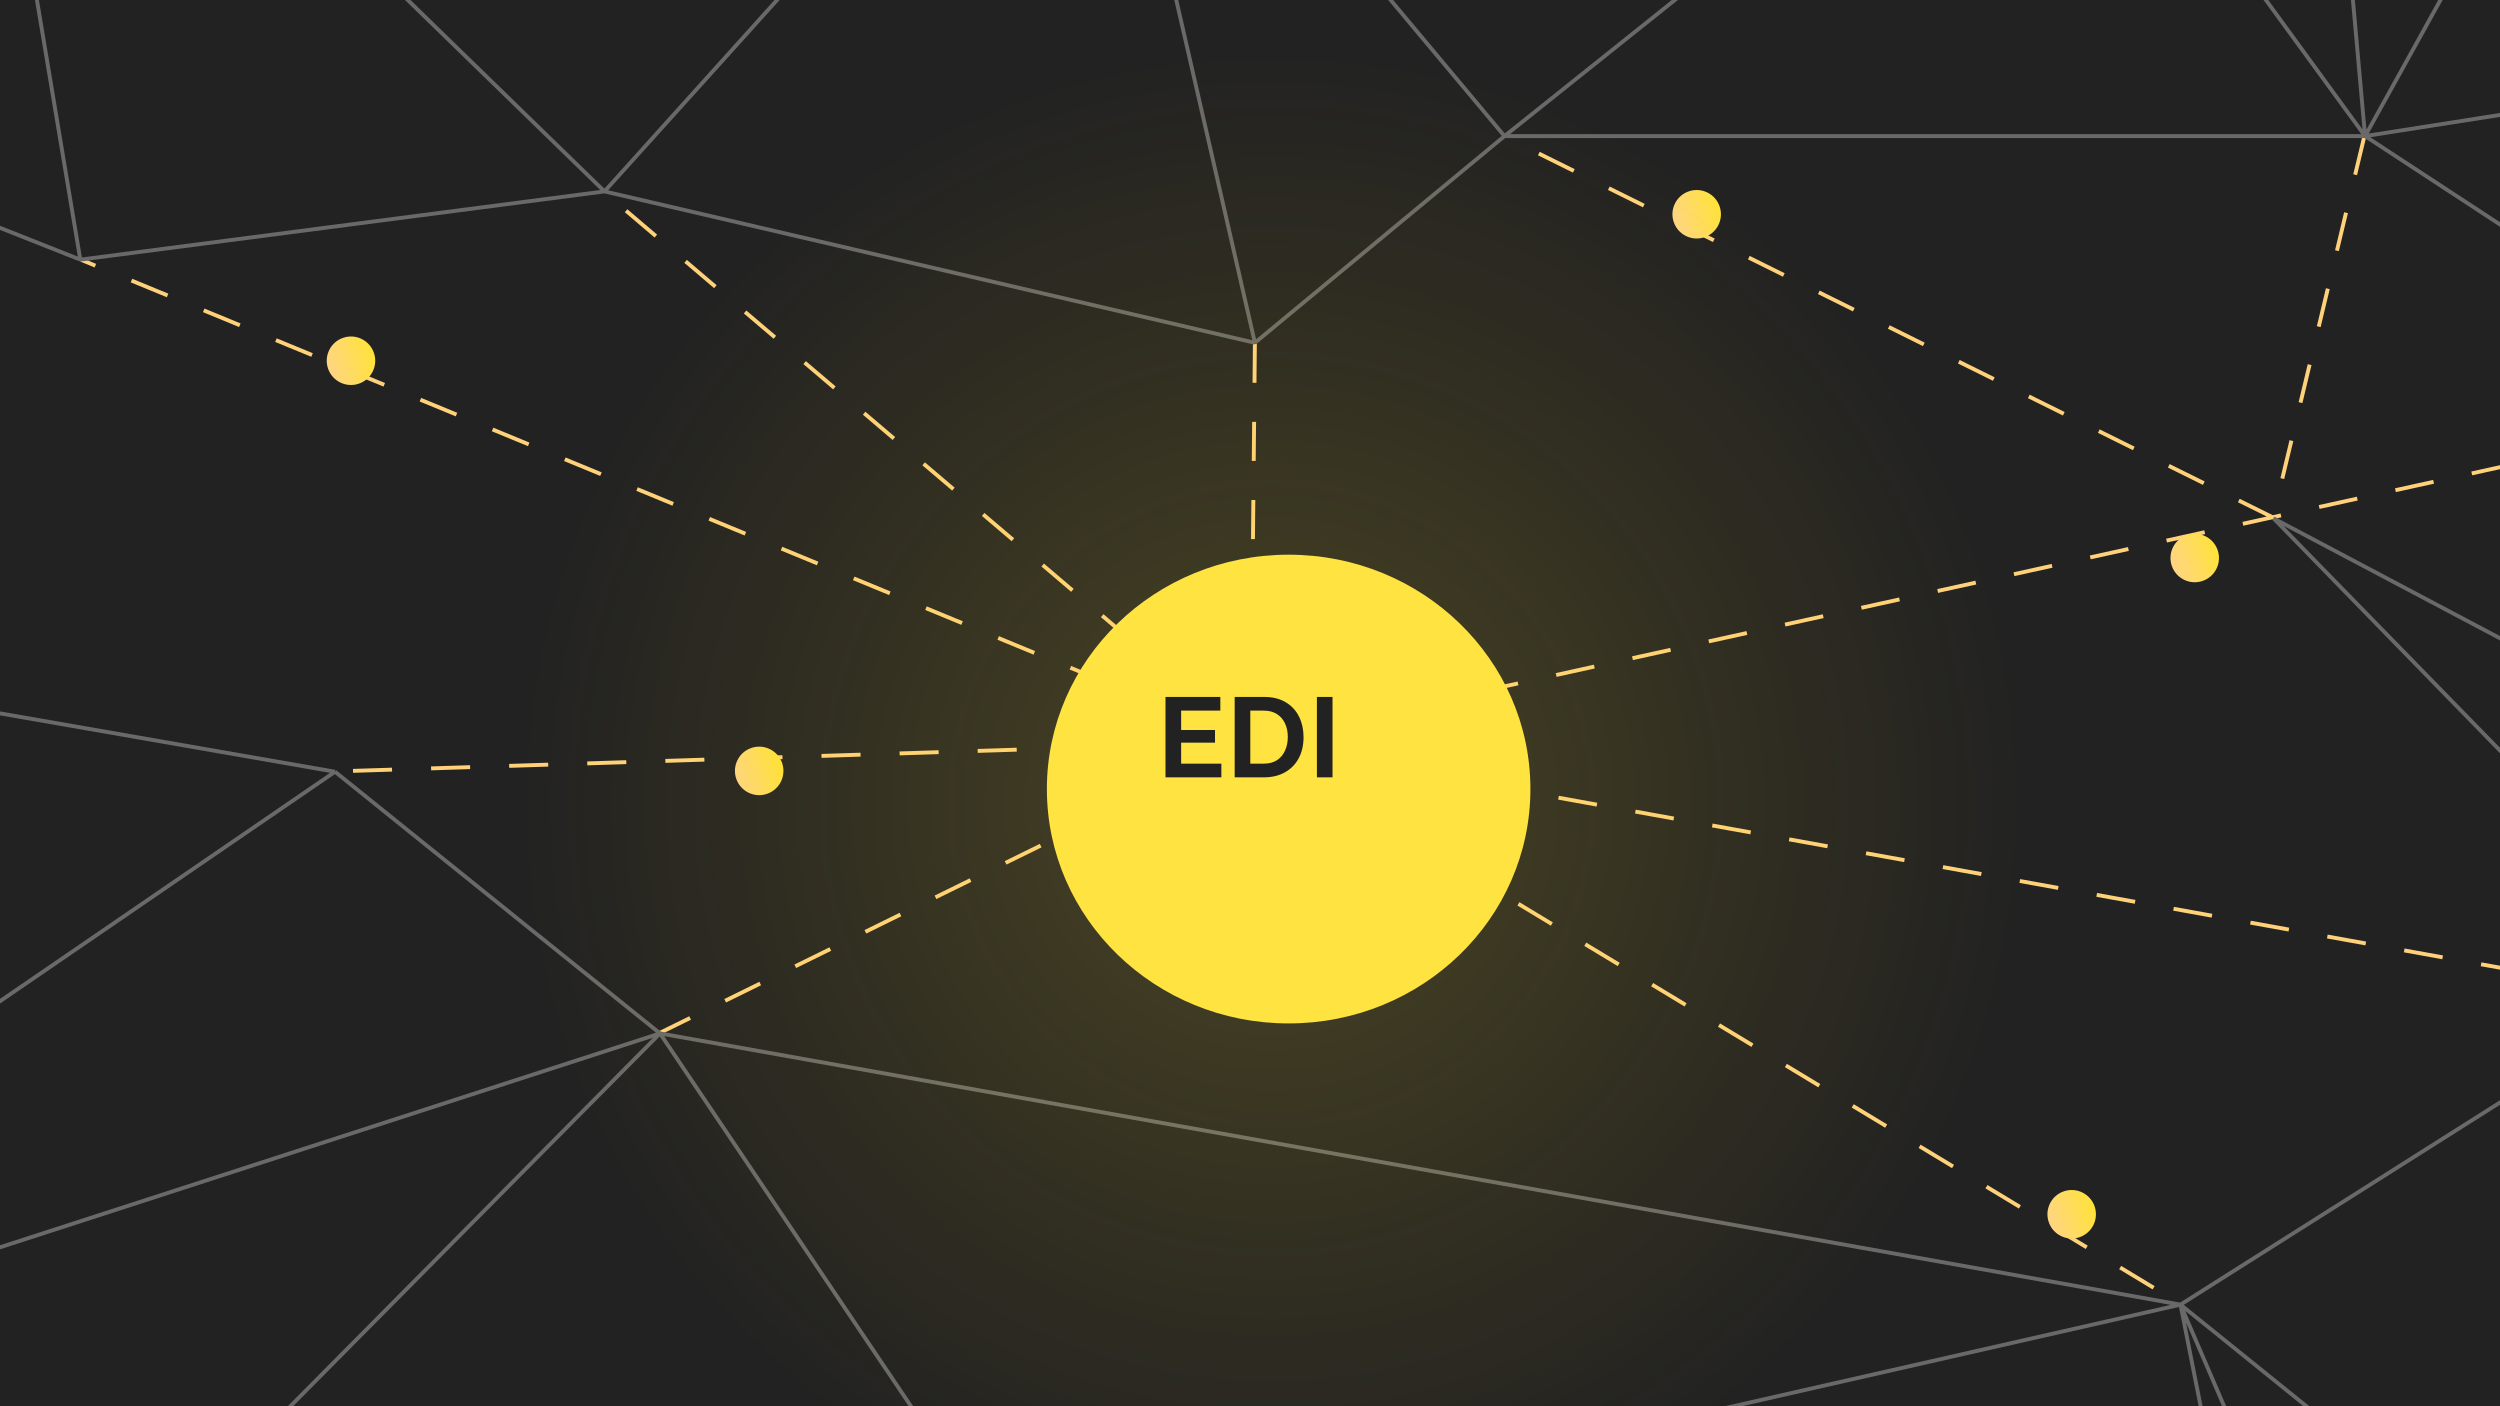
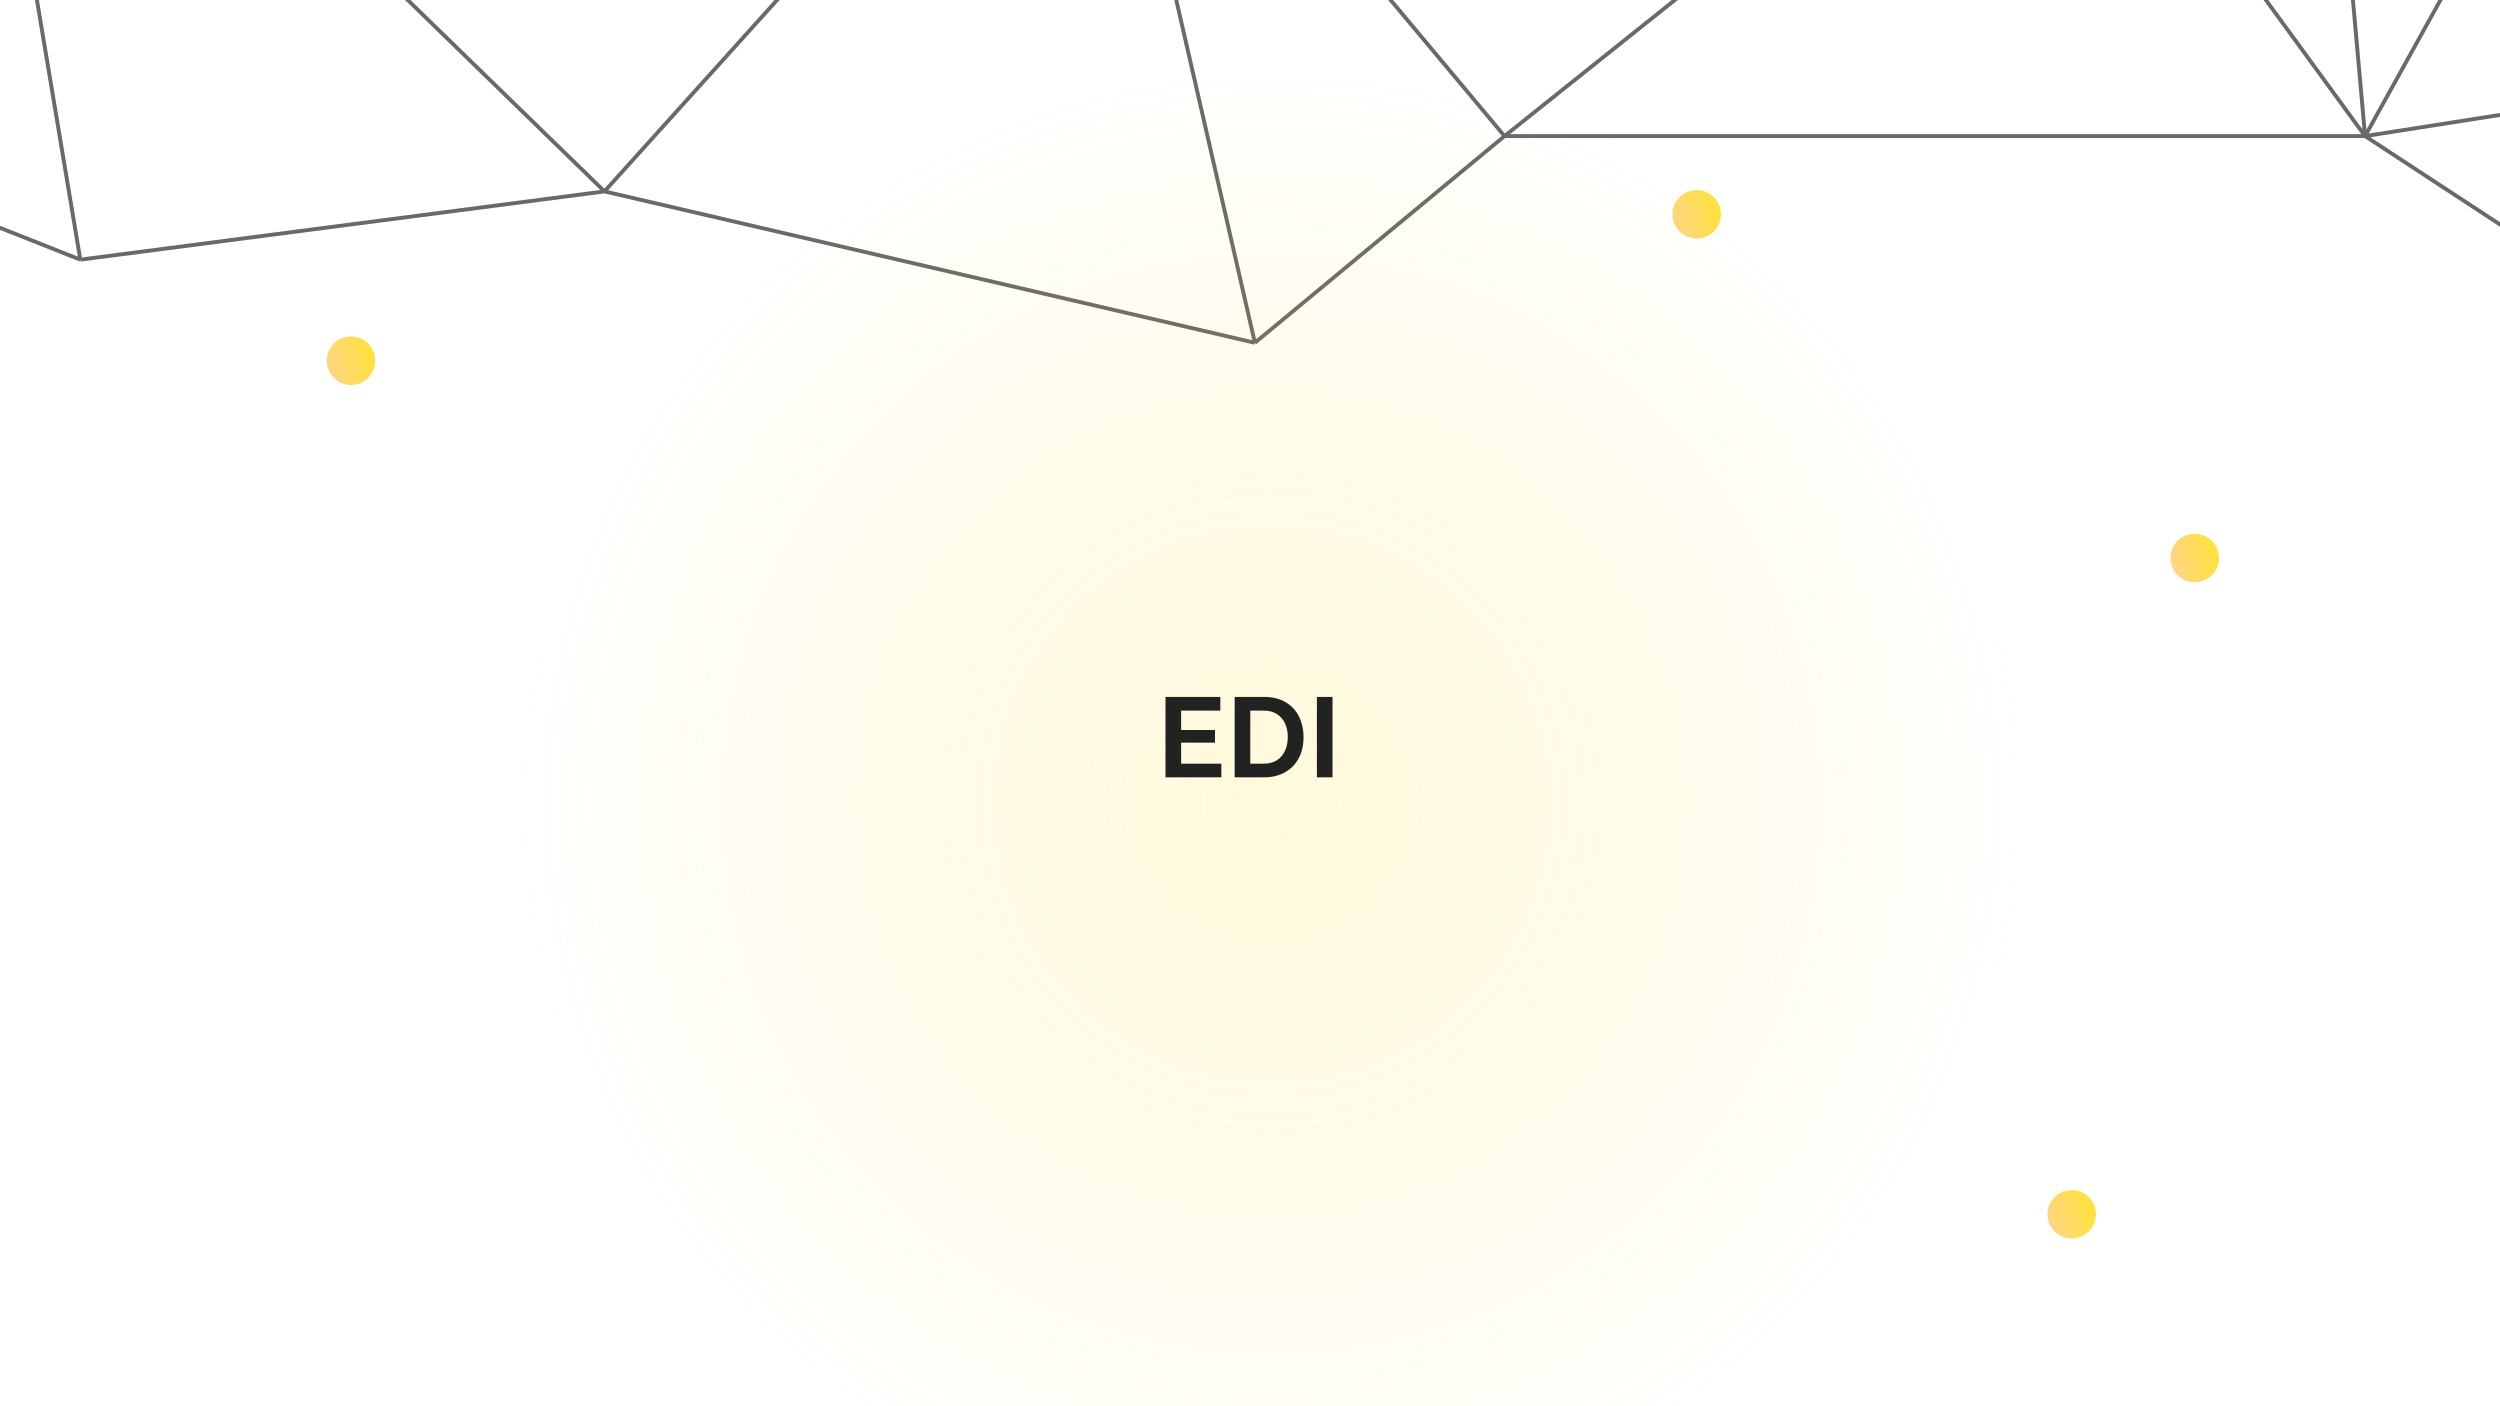
<svg xmlns="http://www.w3.org/2000/svg" width="1280" height="720" viewBox="0 0 1280 720" fill="none">
  <g clip-path="url(#clip0_301_491)">
-     <rect width="1280" height="720" fill="#222222" />
-     <path d="M1210.5 70L1163.77 264.938L770.5 70M642.5 176L640.5 380M640.5 380L309.5 98.5M640.5 380L1117 668M640.5 380L1319.5 230.5M640.5 380L1391 515.5M640.5 380L337.5 529M640.5 380L171 395M640.5 380L41.5 133" stroke="#FFD27A" stroke-width="2" stroke-dasharray="20 20" />
    <path d="M1518 -427.855L1349.6 -427.855M-133.358 -427.855L121.951 -427.855M560.792 -180.72L692.321 -427.855L121.951 -427.855M560.792 -180.72L770.298 69.685M560.792 -180.72L1048.79 -152.829M560.792 -180.72L1160.46 -495M560.792 -180.72L121.951 -427.855M560.792 -180.72L215.596 -180.72M560.792 -180.72L309.5 98M560.792 -180.72L642.5 175.5M560.792 -180.72L-17.934 -220.511M770.298 69.685L1210.92 69.685M770.298 69.685L642.5 175.5M770.298 69.685L1048.79 -152.829M1210.92 69.685L1048.79 -152.829M1210.92 69.685L1444.45 33.028M1210.92 69.685L1349.6 -180.72M1210.92 69.685L1160.46 -495M1210.92 69.685L1463.24 235M642.5 175.5L309.5 98M1349.6 -427.855L1474.54 -219.294M1349.6 -427.855L1160.46 -495M121.951 -427.855L-41.917 -246.753L-41.917 -136.715L-17.934 -220.511M121.951 -427.855L215.596 -180.72M215.596 -180.72L-17.934 -220.511M-17.934 -220.511L309.5 98M-17.934 -220.511L-150 57.2L41.12 132.94M-17.934 -220.511L41.12 132.94M309.5 98L41.12 132.94" stroke="#696969" stroke-width="2" />
-     <path d="M1505.83 446.33L1164.07 265.417L1388.69 495.716L1116.41 667.973M650.117 1444.51L816.415 978.688L820.506 967.228M820.506 967.228L1061.52 1419.98M820.506 967.228L663.283 770.927M820.506 967.228L558.659 813.412L584.903 896.013M820.506 967.228L414.426 1209.71L584.903 896.013M1061.52 1419.98L1275.54 1470.72L1116.41 667.973M1061.52 1419.98L1139.82 1423.26M1061.52 1419.98L1125.04 1090.68L663.283 770.927M584.903 896.013L337.917 529.108M663.283 770.927L1116.41 667.973M1116.41 667.973L1389.33 1303.31M1116.41 667.973L1302.88 818.415M1116.41 667.973L337.917 529.108M-116.712 -103.144L-553.926 268.753M-349.115 751.746L337.917 529.108M-349.115 751.746L171.528 395.131M-349.115 751.746L-553.926 268.753M171.528 395.131L337.917 529.108M171.528 395.131L-553.926 268.753M337.917 529.108L-319.445 1192.2" stroke="#696969" stroke-width="2" />
    <g filter="url(#filter0_i_301_491)">
      <circle cx="1093.7" cy="281.702" r="12.415" transform="rotate(71.586 1093.7 281.702)" fill="url(#paint0_linear_301_491)" />
    </g>
    <g filter="url(#filter1_i_301_491)">
      <circle cx="1030.7" cy="617.702" r="12.415" transform="rotate(71.586 1030.7 617.702)" fill="url(#paint1_linear_301_491)" />
    </g>
    <g filter="url(#filter2_i_301_491)">
      <circle cx="838.702" cy="105.702" r="12.415" transform="rotate(71.586 838.702 105.702)" fill="url(#paint2_linear_301_491)" />
    </g>
    <g filter="url(#filter3_i_301_491)">
      <circle cx="149.702" cy="180.702" r="12.415" transform="rotate(71.586 149.702 180.702)" fill="url(#paint3_linear_301_491)" />
    </g>
    <g filter="url(#filter4_i_301_491)">
-       <circle cx="358.702" cy="390.702" r="12.415" transform="rotate(71.586 358.702 390.702)" fill="url(#paint4_linear_301_491)" />
-     </g>
+       </g>
    <g opacity="0.3" filter="url(#filter5_f_301_491)">
      <ellipse cx="651" cy="411.5" rx="386" ry="385.5" fill="url(#paint5_radial_301_491)" fill-opacity="0.6" />
    </g>
    <g filter="url(#filter6_d_301_491)">
-       <ellipse cx="639.786" cy="370" rx="123.785" ry="120" fill="#FFE341" />
-     </g>
+       </g>
    <g filter="url(#filter7_d_301_491)">
      <path d="M625.332 386.982V394H596.738V352.82H624.81V359.838H604.742V369.756H622.084V376.252H604.742V386.982H625.332ZM632.152 394V352.82H647.116C651.602 352.82 655.352 353.748 658.368 355.604C661.384 357.421 663.646 359.896 665.154 363.028C666.662 366.121 667.416 369.563 667.416 373.352C667.416 377.528 666.585 381.163 664.922 384.256C663.26 387.349 660.901 389.747 657.846 391.448C654.83 393.149 651.254 394 647.116 394H632.152ZM659.354 373.352C659.354 370.684 658.871 368.345 657.904 366.334C656.938 364.285 655.546 362.699 653.728 361.578C651.911 360.418 649.707 359.838 647.116 359.838H640.156V386.982H647.116C649.746 386.982 651.969 386.402 653.786 385.242C655.604 384.043 656.976 382.419 657.904 380.37C658.871 378.282 659.354 375.943 659.354 373.352ZM674.25 394V352.82H682.254V394H674.25Z" fill="#222222" />
    </g>
  </g>
  <defs>
    <filter id="filter0_i_301_491" x="1081.28" y="269.283" width="54.837" height="28.838" filterUnits="userSpaceOnUse" color-interpolation-filters="sRGB">
      <feFlood flood-opacity="0" result="BackgroundImageFix" />
      <feBlend mode="normal" in="SourceGraphic" in2="BackgroundImageFix" result="shape" />
      <feColorMatrix in="SourceAlpha" type="matrix" values="0 0 0 0 0 0 0 0 0 0 0 0 0 0 0 0 0 0 127 0" result="hardAlpha" />
      <feOffset dx="30" dy="4" />
      <feGaussianBlur stdDeviation="57" />
      <feComposite in2="hardAlpha" operator="arithmetic" k2="-1" k3="1" />
      <feColorMatrix type="matrix" values="0 0 0 0 1 0 0 0 0 1 0 0 0 0 1 0 0 0 0.1 0" />
      <feBlend mode="normal" in2="shape" result="effect1_innerShadow_301_491" />
    </filter>
    <filter id="filter1_i_301_491" x="1018.28" y="605.283" width="54.837" height="28.838" filterUnits="userSpaceOnUse" color-interpolation-filters="sRGB">
      <feFlood flood-opacity="0" result="BackgroundImageFix" />
      <feBlend mode="normal" in="SourceGraphic" in2="BackgroundImageFix" result="shape" />
      <feColorMatrix in="SourceAlpha" type="matrix" values="0 0 0 0 0 0 0 0 0 0 0 0 0 0 0 0 0 0 127 0" result="hardAlpha" />
      <feOffset dx="30" dy="4" />
      <feGaussianBlur stdDeviation="57" />
      <feComposite in2="hardAlpha" operator="arithmetic" k2="-1" k3="1" />
      <feColorMatrix type="matrix" values="0 0 0 0 1 0 0 0 0 1 0 0 0 0 1 0 0 0 0.1 0" />
      <feBlend mode="normal" in2="shape" result="effect1_innerShadow_301_491" />
    </filter>
    <filter id="filter2_i_301_491" x="826.283" y="93.283" width="54.837" height="28.838" filterUnits="userSpaceOnUse" color-interpolation-filters="sRGB">
      <feFlood flood-opacity="0" result="BackgroundImageFix" />
      <feBlend mode="normal" in="SourceGraphic" in2="BackgroundImageFix" result="shape" />
      <feColorMatrix in="SourceAlpha" type="matrix" values="0 0 0 0 0 0 0 0 0 0 0 0 0 0 0 0 0 0 127 0" result="hardAlpha" />
      <feOffset dx="30" dy="4" />
      <feGaussianBlur stdDeviation="57" />
      <feComposite in2="hardAlpha" operator="arithmetic" k2="-1" k3="1" />
      <feColorMatrix type="matrix" values="0 0 0 0 1 0 0 0 0 1 0 0 0 0 1 0 0 0 0.1 0" />
      <feBlend mode="normal" in2="shape" result="effect1_innerShadow_301_491" />
    </filter>
    <filter id="filter3_i_301_491" x="137.283" y="168.283" width="54.837" height="28.838" filterUnits="userSpaceOnUse" color-interpolation-filters="sRGB">
      <feFlood flood-opacity="0" result="BackgroundImageFix" />
      <feBlend mode="normal" in="SourceGraphic" in2="BackgroundImageFix" result="shape" />
      <feColorMatrix in="SourceAlpha" type="matrix" values="0 0 0 0 0 0 0 0 0 0 0 0 0 0 0 0 0 0 127 0" result="hardAlpha" />
      <feOffset dx="30" dy="4" />
      <feGaussianBlur stdDeviation="57" />
      <feComposite in2="hardAlpha" operator="arithmetic" k2="-1" k3="1" />
      <feColorMatrix type="matrix" values="0 0 0 0 1 0 0 0 0 1 0 0 0 0 1 0 0 0 0.1 0" />
      <feBlend mode="normal" in2="shape" result="effect1_innerShadow_301_491" />
    </filter>
    <filter id="filter4_i_301_491" x="346.283" y="378.283" width="54.837" height="28.838" filterUnits="userSpaceOnUse" color-interpolation-filters="sRGB">
      <feFlood flood-opacity="0" result="BackgroundImageFix" />
      <feBlend mode="normal" in="SourceGraphic" in2="BackgroundImageFix" result="shape" />
      <feColorMatrix in="SourceAlpha" type="matrix" values="0 0 0 0 0 0 0 0 0 0 0 0 0 0 0 0 0 0 127 0" result="hardAlpha" />
      <feOffset dx="30" dy="4" />
      <feGaussianBlur stdDeviation="57" />
      <feComposite in2="hardAlpha" operator="arithmetic" k2="-1" k3="1" />
      <feColorMatrix type="matrix" values="0 0 0 0 1 0 0 0 0 1 0 0 0 0 1 0 0 0 0.1 0" />
      <feBlend mode="normal" in2="shape" result="effect1_innerShadow_301_491" />
    </filter>
    <filter id="filter5_f_301_491" x="171" y="-68" width="960" height="959" filterUnits="userSpaceOnUse" color-interpolation-filters="sRGB">
      <feFlood flood-opacity="0" result="BackgroundImageFix" />
      <feBlend mode="normal" in="SourceGraphic" in2="BackgroundImageFix" result="shape" />
      <feGaussianBlur stdDeviation="47" result="effect1_foregroundBlur_301_491" />
    </filter>
    <filter id="filter6_d_301_491" x="432" y="180" width="455.571" height="448" filterUnits="userSpaceOnUse" color-interpolation-filters="sRGB">
      <feFlood flood-opacity="0" result="BackgroundImageFix" />
      <feColorMatrix in="SourceAlpha" type="matrix" values="0 0 0 0 0 0 0 0 0 0 0 0 0 0 0 0 0 0 127 0" result="hardAlpha" />
      <feOffset dx="20" dy="34" />
      <feGaussianBlur stdDeviation="52" />
      <feComposite in2="hardAlpha" operator="out" />
      <feColorMatrix type="matrix" values="0 0 0 0 0.133 0 0 0 0 0.133 0 0 0 0 0.133 0 0 0 0.6 0" />
      <feBlend mode="normal" in2="BackgroundImageFix" result="effect1_dropShadow_301_491" />
      <feBlend mode="normal" in="SourceGraphic" in2="effect1_dropShadow_301_491" result="shape" />
    </filter>
    <filter id="filter7_d_301_491" x="582.738" y="342.82" width="113.516" height="69.18" filterUnits="userSpaceOnUse" color-interpolation-filters="sRGB">
      <feFlood flood-opacity="0" result="BackgroundImageFix" />
      <feColorMatrix in="SourceAlpha" type="matrix" values="0 0 0 0 0 0 0 0 0 0 0 0 0 0 0 0 0 0 127 0" result="hardAlpha" />
      <feOffset dy="4" />
      <feGaussianBlur stdDeviation="7" />
      <feComposite in2="hardAlpha" operator="out" />
      <feColorMatrix type="matrix" values="0 0 0 0 0 0 0 0 0 0 0 0 0 0 0 0 0 0 0.15 0" />
      <feBlend mode="normal" in2="BackgroundImageFix" result="effect1_dropShadow_301_491" />
      <feBlend mode="normal" in="SourceGraphic" in2="effect1_dropShadow_301_491" result="shape" />
    </filter>
    <linearGradient id="paint0_linear_301_491" x1="1093.7" y1="269.286" x2="1093.7" y2="294.117" gradientUnits="userSpaceOnUse">
      <stop stop-color="#FFE239" />
      <stop offset="1" stop-color="#FFD583" />
    </linearGradient>
    <linearGradient id="paint1_linear_301_491" x1="1030.7" y1="605.286" x2="1030.7" y2="630.117" gradientUnits="userSpaceOnUse">
      <stop stop-color="#FFE239" />
      <stop offset="1" stop-color="#FFD583" />
    </linearGradient>
    <linearGradient id="paint2_linear_301_491" x1="838.702" y1="93.286" x2="838.702" y2="118.117" gradientUnits="userSpaceOnUse">
      <stop stop-color="#FFE239" />
      <stop offset="1" stop-color="#FFD583" />
    </linearGradient>
    <linearGradient id="paint3_linear_301_491" x1="149.702" y1="168.286" x2="149.702" y2="193.117" gradientUnits="userSpaceOnUse">
      <stop stop-color="#FFE239" />
      <stop offset="1" stop-color="#FFD583" />
    </linearGradient>
    <linearGradient id="paint4_linear_301_491" x1="358.702" y1="378.286" x2="358.702" y2="403.117" gradientUnits="userSpaceOnUse">
      <stop stop-color="#FFE239" />
      <stop offset="1" stop-color="#FFD583" />
    </linearGradient>
    <radialGradient id="paint5_radial_301_491" cx="0" cy="0" r="1" gradientUnits="userSpaceOnUse" gradientTransform="translate(651 411.5) rotate(90) scale(385.5 386)">
      <stop stop-color="#FFE239" />
      <stop offset="1" stop-color="#FCD702" stop-opacity="0" />
    </radialGradient>
    <clipPath id="clip0_301_491">
      <rect width="1280" height="720" fill="white" />
    </clipPath>
  </defs>
</svg>